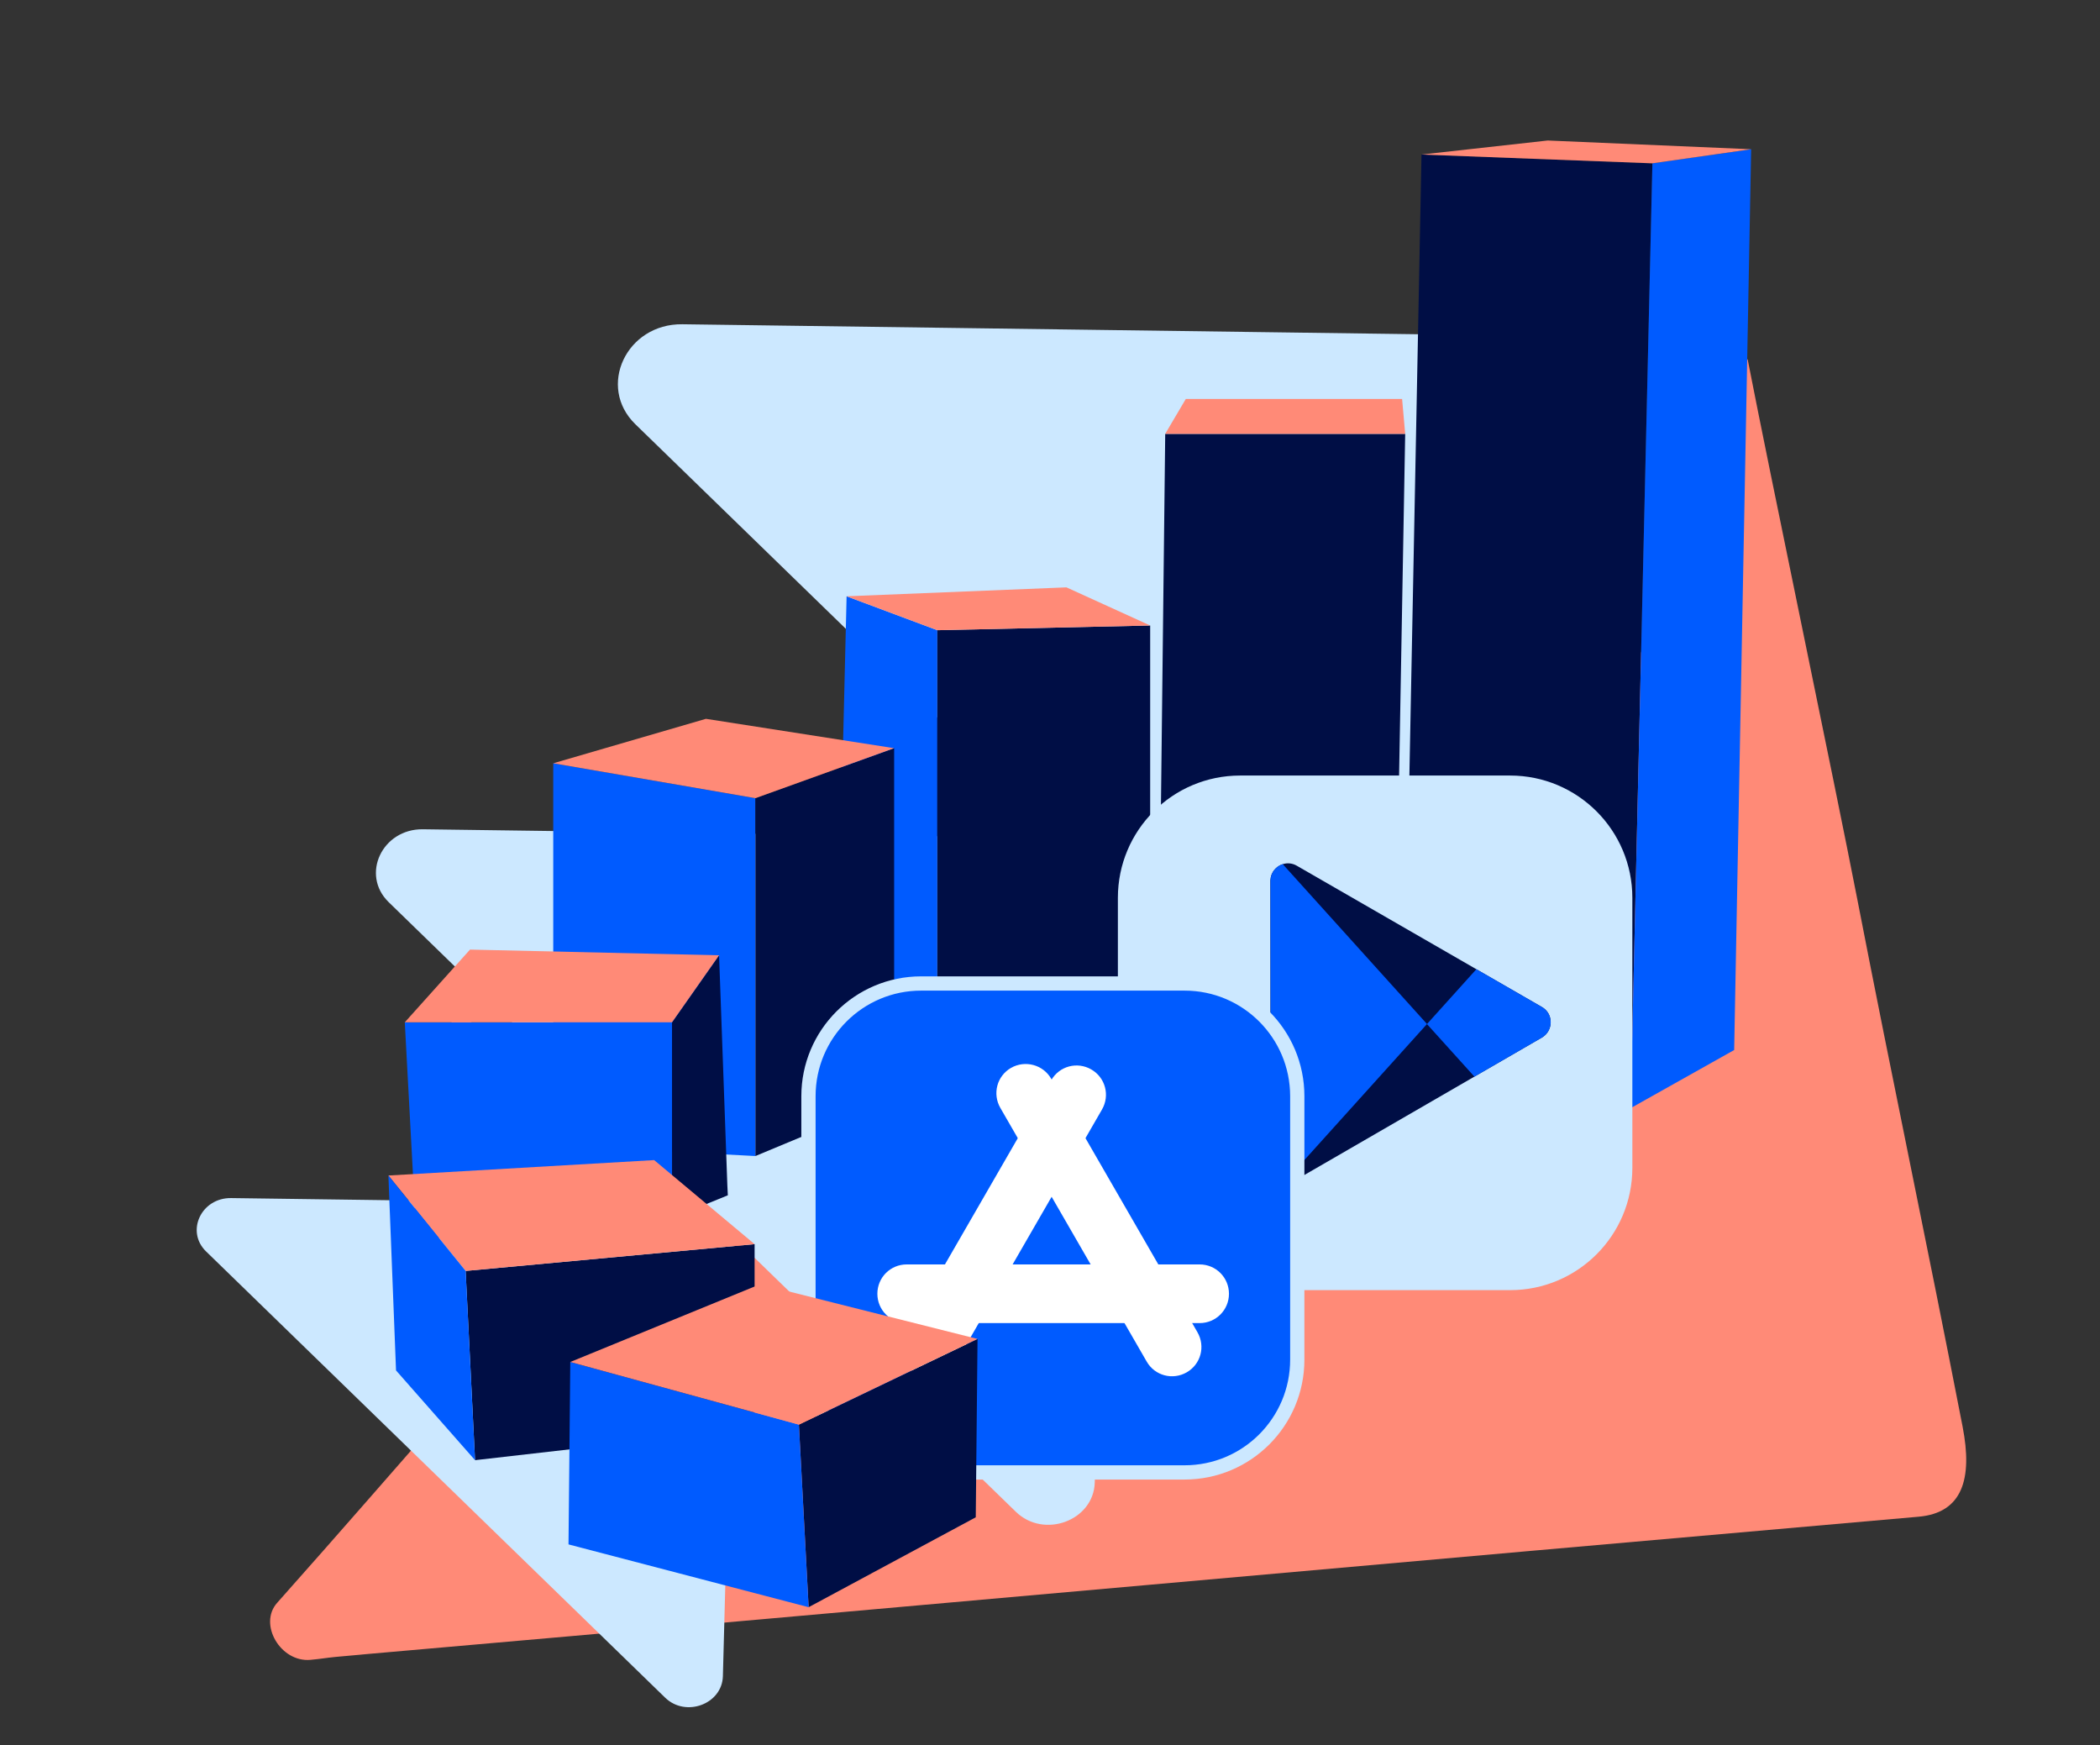
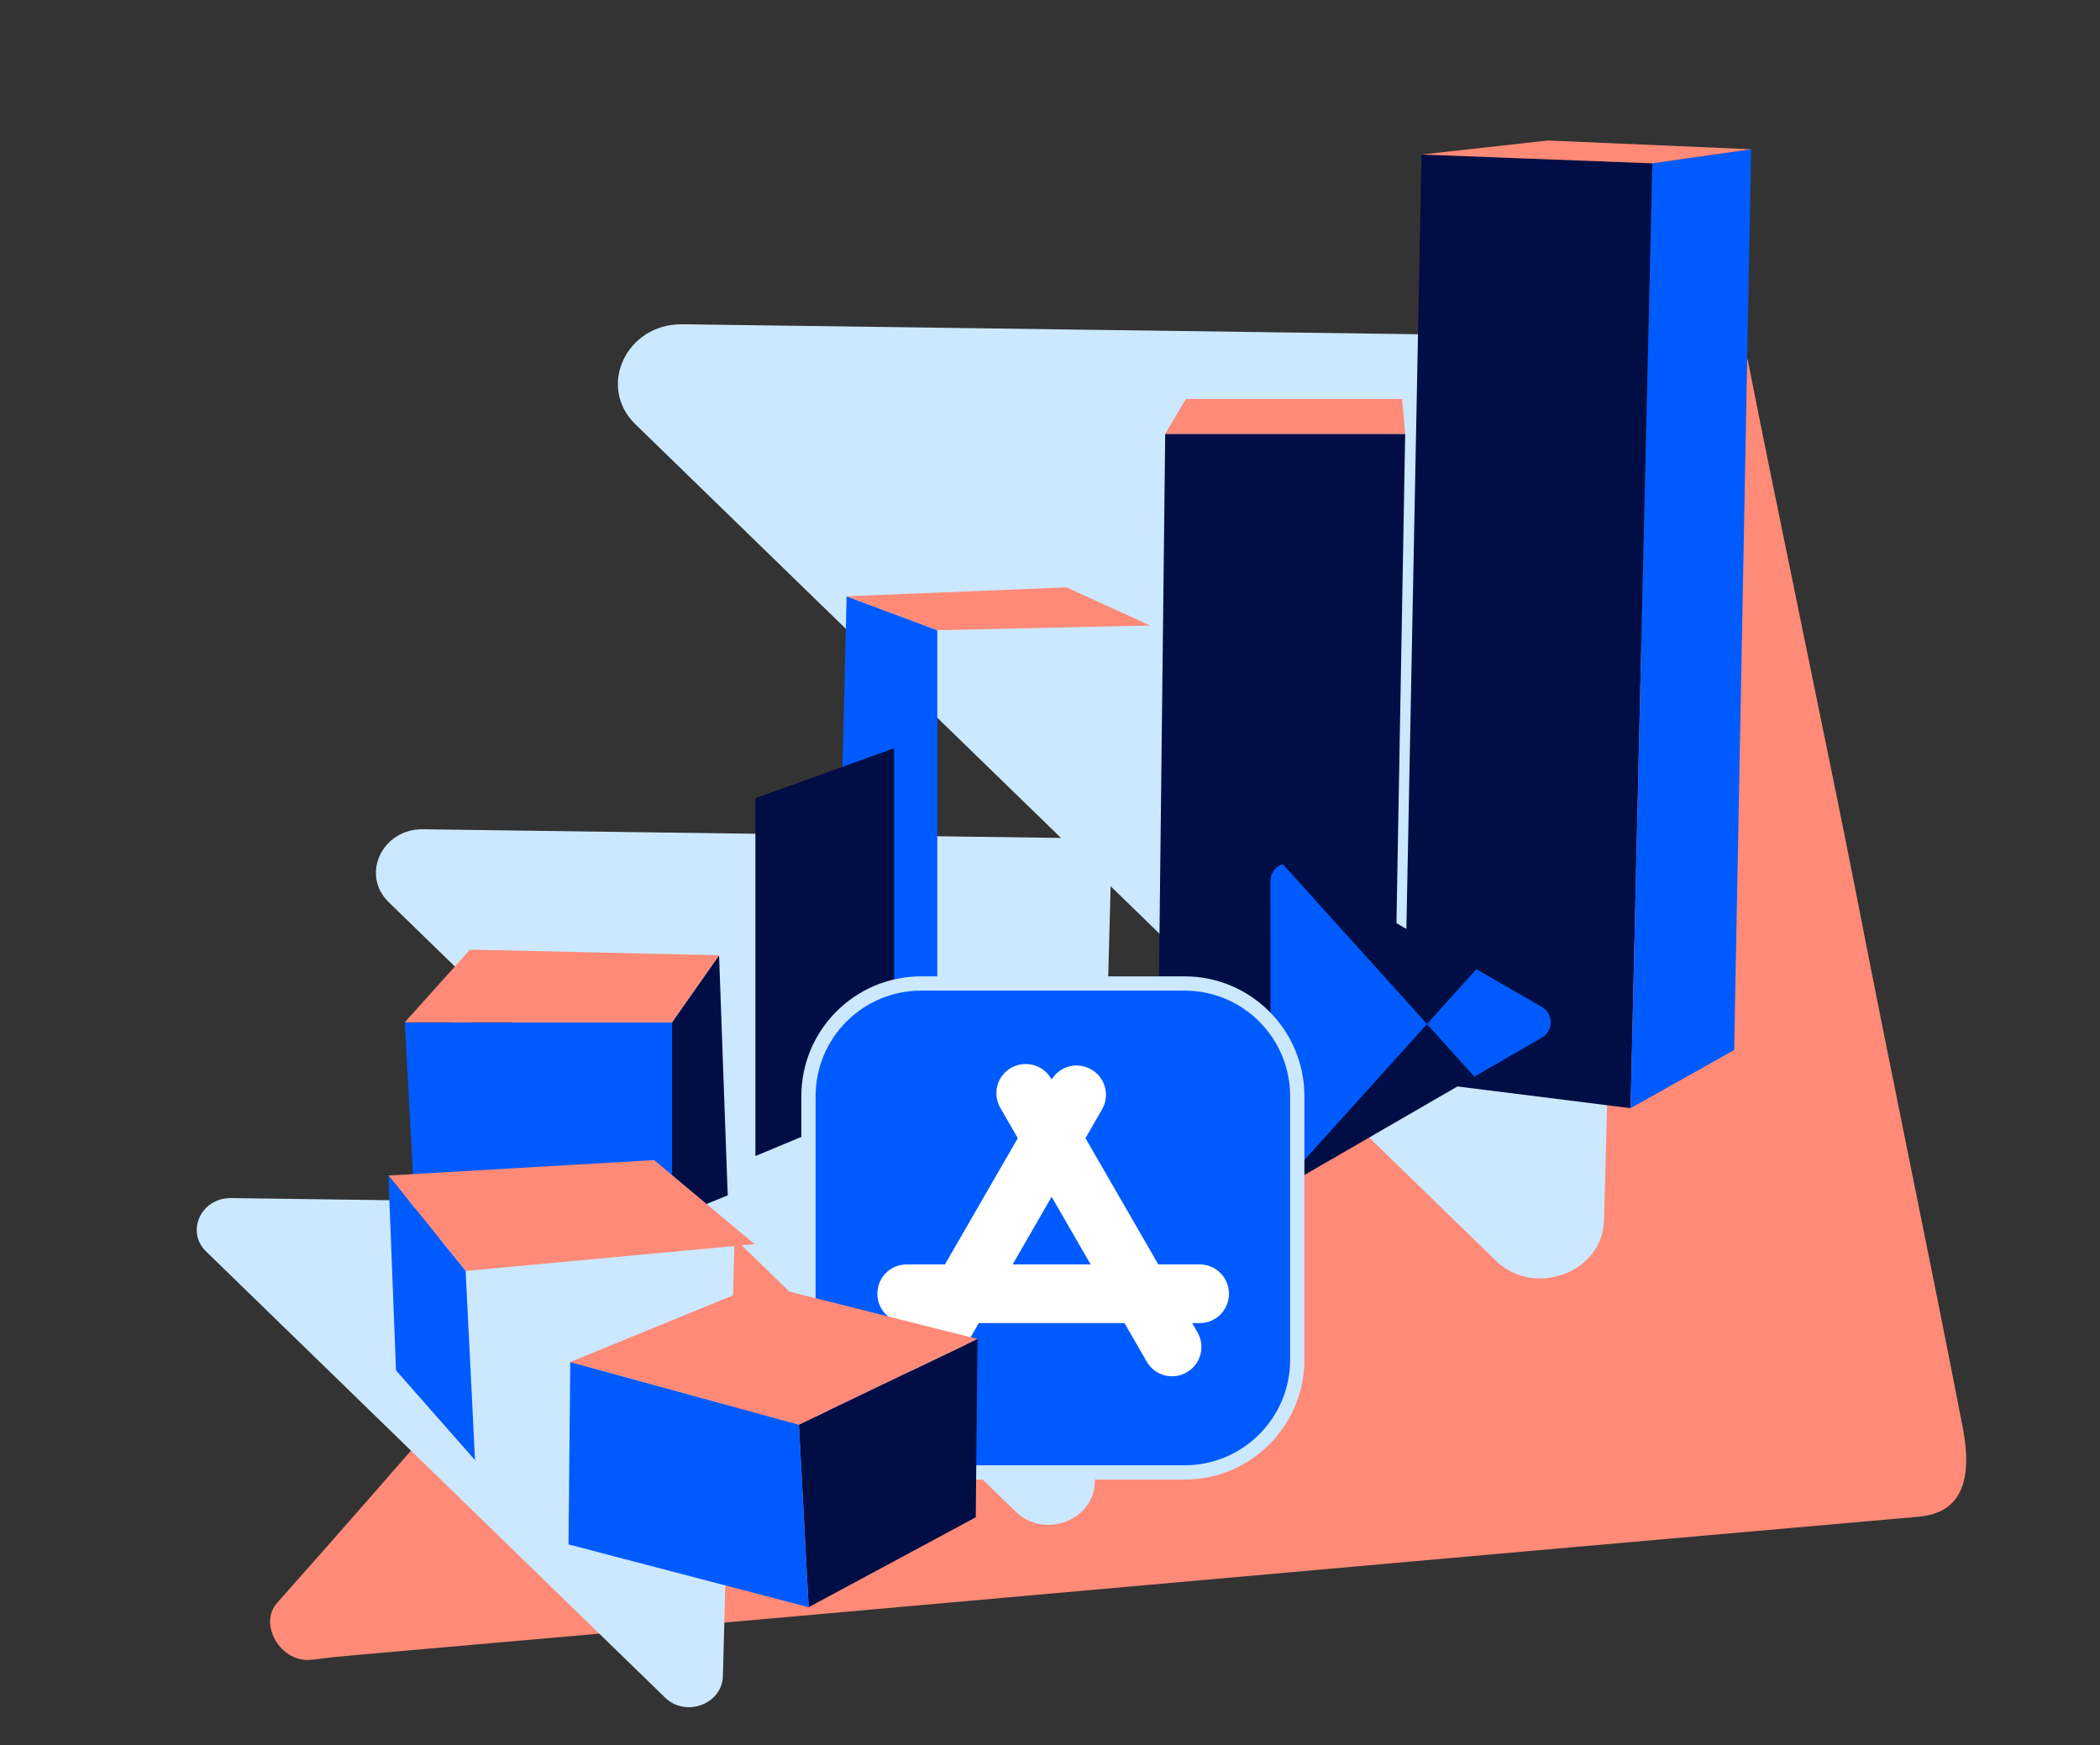
<svg xmlns="http://www.w3.org/2000/svg" width="6335" height="5264" viewBox="0 0 6335 5264" fill="none">
  <rect x="0" y="0" width="6335" height="5264" fill="#333333" stroke="none" />
  <g clip-path="url(#clip0_2567_1241)">
    <path d="M937.084 5006.24C846.54 5014.86 778.614 4898.79 835.958 4834.44C1012.69 4636.13 1248.59 4364.91 1275.17 4334.8C1339.93 4261.42 1235.57 4382.98 1303.07 4247.2C1402.09 4105.97 1283.07 4241.22 1318.4 4179.75C1416.03 4009.86 1161.94 3974.65 1217.11 3697.78C1260.83 3480.07 1315.48 3285.8 1363.5 3077.1C1373.69 3031.18 1384.88 3026.45 1412.91 3069.02C1530.6 3248.22 1648.91 3427.36 1767.04 3599.01C1852.93 3722.83 1937.57 3873.02 2023.81 3985.55C2045.22 4013.7 2053.1 4014.88 2057.74 3973.2C2075.34 3817.82 2095.26 3667.86 2113.84 3514.26C2150.02 3218.42 2186.83 2922.51 2222.65 2624.82C2227.12 2588.78 2232.94 2582.65 2253.36 2609C2339.69 2725.28 2425.84 2834.06 2512.09 2946.59C2524.09 2962.43 2535.46 2978.32 2547.46 2981.02C2632.34 2997.98 2717.48 3013.05 2803.07 3033.7C2837.81 3041.92 2869.24 3042.92 2912.06 3151.75C3008.45 3398.47 3110.22 3633.47 3209.03 3876.23C3230.71 3928.74 3239.39 3937.36 3257.2 3907.66C3313.31 3812.7 3359.38 3692.35 3411.82 3588.32C3496.91 3419.53 3578.96 3241.62 3661.73 3067.4C3723.29 2938.18 3780.1 2794.38 3844.35 2672.43C3905.02 2558.31 3966.67 2445.97 4017.31 2306.46C4043.79 2232.85 4072.98 2258.44 4118.57 2325.74C4278.17 2563.19 4438.48 2791.19 4597.99 3024.88C4622.71 3060.25 4635.33 3062.89 4643.73 3020.88C4656.43 2961.61 4671.73 2905.86 4687.02 2850.12C4751.33 2626.86 4816 2405.44 4879.33 2180.39C4914.03 2057.28 4942.91 1927.17 5014.17 1900.3C5114.07 1633.72 5142.84 1421.33 5230.38 1295.59C5267.55 1234.11 5227.92 1125.61 5271.98 1083.14C5340.11 1433.65 5534.62 2361.33 5602.39 2709.99C5714.63 3287.41 5808.35 3725.92 5920.59 4303.34C5950.98 4459.7 5920.59 4562.96 5787.7 4574.59C4189.69 4714.4 2724.77 4847.3 1126.75 4987.11C1044.67 4994.29 1146.09 4985.74 1013.23 4997.36C977.015 5001.05 973.043 5002.8 937.084 5006.24V5006.24Z" fill="#FF8A77" />
    <path d="M4720.22 1014.11C4824.85 1015.53 4907.59 1096.23 4904.98 1194.33L4838.81 3680.55C4834.6 3838.66 4628.72 3915.23 4512.24 3802.01L1916.8 1279.67C1800.06 1166.24 1889.64 975.713 2058.62 978.006L4720.22 1014.11Z" fill="#CCE8FF" />
    <path d="M3216.09 2527.49C3292.36 2528.52 3352.67 2587.35 3350.76 2658.85L3302.53 4471.16C3299.47 4586.41 3149.39 4642.22 3064.48 4559.7L1172.57 2721.06C1087.47 2638.38 1152.76 2499.5 1275.94 2501.17L3216.09 2527.49Z" fill="#CCE8FF" />
    <path d="M2117.44 3632.79C2173.27 3633.55 2217.41 3676.6 2216.02 3728.94L2180.71 5055.51C2178.47 5139.87 2068.62 5180.72 2006.46 5120.31L621.632 3774.48C559.343 3713.96 607.136 3612.3 697.3 3613.52L2117.44 3632.79Z" fill="#CCE8FF" />
    <path d="M3515.06 1308.5L3493.04 3229.75H4204.71L4238.98 1308.5H3515.06Z" fill="#000E45" />
    <path d="M3577.22 1203.26L3515.06 1308.5H4238.97L4229.67 1203.26H3577.22Z" fill="#FF8A77" />
    <path d="M4288.21 466.113L4233.72 3256.47L4918.96 3342.38L4984.74 492.607L4288.21 466.113Z" fill="#000E45" />
    <path d="M5282.66 450.123L5231.39 3167L4918.95 3342.39L4984.74 492.61L5282.66 450.123Z" fill="#005BFF" />
    <path d="M4668.87 423.767L4288.21 466.116L4984.74 492.61L5282.66 450.123L4668.87 423.767Z" fill="#FF8A77" />
    <path d="M2553.91 1798.48L2827.51 1900.78V3299.75L2518.66 3261.08L2553.91 1798.48Z" fill="#005BFF" />
-     <path d="M2827.52 1900.78V3299.75L3469.69 3232.69V1886.59L2827.52 1900.78Z" fill="#000E45" />
    <path d="M3217.12 1771.55L2553.91 1798.48L2827.51 1900.78L3469.69 1886.59L3217.12 1771.55Z" fill="#FF8A77" />
-     <path d="M1668.96 2302.16L2278.83 2407.4V3486.72L1668.96 3454.91V2302.16Z" fill="#005BFF" />
    <path d="M2278.83 3486.73V2407.4L2697.32 2256.64V3312.47L2278.83 3486.73Z" fill="#000E45" />
-     <path d="M2129.54 2168.04L1668.96 2302.16L2278.83 2407.4L2697.32 2256.64L2129.54 2168.04Z" fill="#FF8A77" />
-     <path d="M4555.54 2360.62H3740.99C3549.22 2360.62 3393.77 2516.09 3393.77 2707.87V3522.47C3393.77 3714.25 3549.22 3869.72 3740.99 3869.72H4555.54C4747.31 3869.72 4902.77 3714.25 4902.77 3522.47V2707.87C4902.77 2516.09 4747.31 2360.62 4555.54 2360.62Z" fill="#CCE8FF" stroke="#CCE8FF" stroke-width="43" />
    <path d="M4651.38 3129.42L4447.77 3247.24L3912.48 3556.89C3900.97 3563.54 3888.5 3565.29 3876.76 3563.26C3853.97 3559.21 3834.48 3540.49 3832.94 3514.59C3832.95 3513.19 3832.96 3512.07 3832.96 3510.81L3832.34 2657.18C3832.34 2656.2 3832.35 2655.36 3832.49 2654.38L3832.49 2654.1C3833.75 2630.73 3849.66 2612.77 3869.43 2606.44C3882.76 2602.18 3897.87 2602.96 3911.82 2611.02L4453.66 2923.26L4651.35 3037.19C4686.92 3057.55 4686.63 3108.63 4651.38 3129.42Z" fill="#000E45" />
    <path d="M4304.79 3088.56L3877.04 3562.99C3854.25 3558.94 3834.76 3540.21 3833.22 3514.31L3832.63 2654.24L3832.64 2653.96C3833.89 2630.59 3849.8 2612.63 3869.58 2606.3L4304.79 3088.56Z" fill="#005BFF" />
    <path d="M4651.39 3129.44L4447.78 3247.25L4304.65 3088.71L4453.67 2923.28L4651.35 3037.2C4686.93 3057.56 4686.64 3108.64 4651.39 3129.44Z" fill="#005BFF" />
    <path d="M3573.47 2966.3H2778.83C2591.07 2966.3 2438.87 3118.52 2438.87 3306.28V4100.97C2438.87 4288.74 2591.07 4440.96 2778.83 4440.96H3573.47C3761.23 4440.96 3913.44 4288.74 3913.44 4100.97V3306.28C3913.44 3118.52 3761.23 2966.3 3573.47 2966.3Z" fill="#005BFF" stroke="#CCE8FF" stroke-width="43" />
    <path d="M2729.74 4023.06L3171.28 3257.88C3195.76 3215.32 3249.67 3201.08 3292.07 3225.56C3334.62 3250.04 3348.86 3303.95 3324.38 3346.34L2882.84 4111.53C2858.36 4154.08 2804.45 4168.32 2762.06 4143.84C2720.14 4119.36 2705.26 4064.81 2729.74 4023.06Z" fill="white" />
    <path d="M3170.8 3253.08L3612.34 4018.27C3636.82 4060.82 3622.58 4114.57 3580.03 4139.05C3537.47 4163.53 3483.72 4149.29 3459.24 4106.73L3017.7 3341.55C2993.22 3299 3007.46 3245.25 3050.02 3220.77C3092.57 3196.77 3146.32 3211.17 3170.8 3253.08Z" fill="white" />
    <path d="M2735.19 3813.65H3618.91C3668.03 3813.65 3707.38 3853.16 3707.38 3902.12C3707.38 3951.23 3667.87 3990.59 3618.91 3990.59H2735.19C2686.07 3990.59 2646.72 3951.07 2646.72 3902.12C2646.72 3853 2686.23 3813.65 2735.19 3813.65Z" fill="white" />
    <path d="M1256.84 3748.11L1221.11 3083.38H2027.25V3584.13L1256.84 3748.11Z" fill="#005BFF" />
    <path d="M2195.62 3605.18L2194.16 3574.84L2169.19 2881.23L2027.25 3083.39V3673.71L2195.62 3605.18Z" fill="#000E45" />
    <path d="M1221.11 3083.39H2027.25L2169.19 2881.23L1417.87 2864.09L1221.11 3083.39Z" fill="#FF8A77" />
-     <path d="M2276.39 4307.61L1433.04 4404.04L1404.66 3833.29L2276.39 3752.52V4307.61Z" fill="#000E45" />
    <path d="M1171.67 3545.47L1404.65 3833.29L2276.38 3752.53L1973.41 3498.97L1171.67 3545.47Z" fill="#FF8A77" />
    <path d="M1194.68 4133.35L1433.04 4404.04L1404.65 3833.29L1171.67 3545.47L1194.68 4133.35Z" fill="#005BFF" />
    <path d="M2410.01 4296.84L2439.38 4847.52L2943.52 4576.34L2948.9 4038.39L2410.01 4296.84Z" fill="#000E45" />
    <path d="M1720.36 4107.9L2410.01 4296.84L2439.38 4847.52L1714.98 4658.09L1720.36 4107.9Z" fill="#005BFF" />
    <path d="M2293.03 3873.43L2948.9 4038.39L2410.01 4296.84L1720.36 4107.9L2293.03 3873.43Z" fill="#FF8A77" />
  </g>
  <defs>
    <clipPath id="clip0_2567_1241">
      <rect width="6334" height="5264" fill="white" transform="translate(0.539)" />
    </clipPath>
  </defs>
</svg>